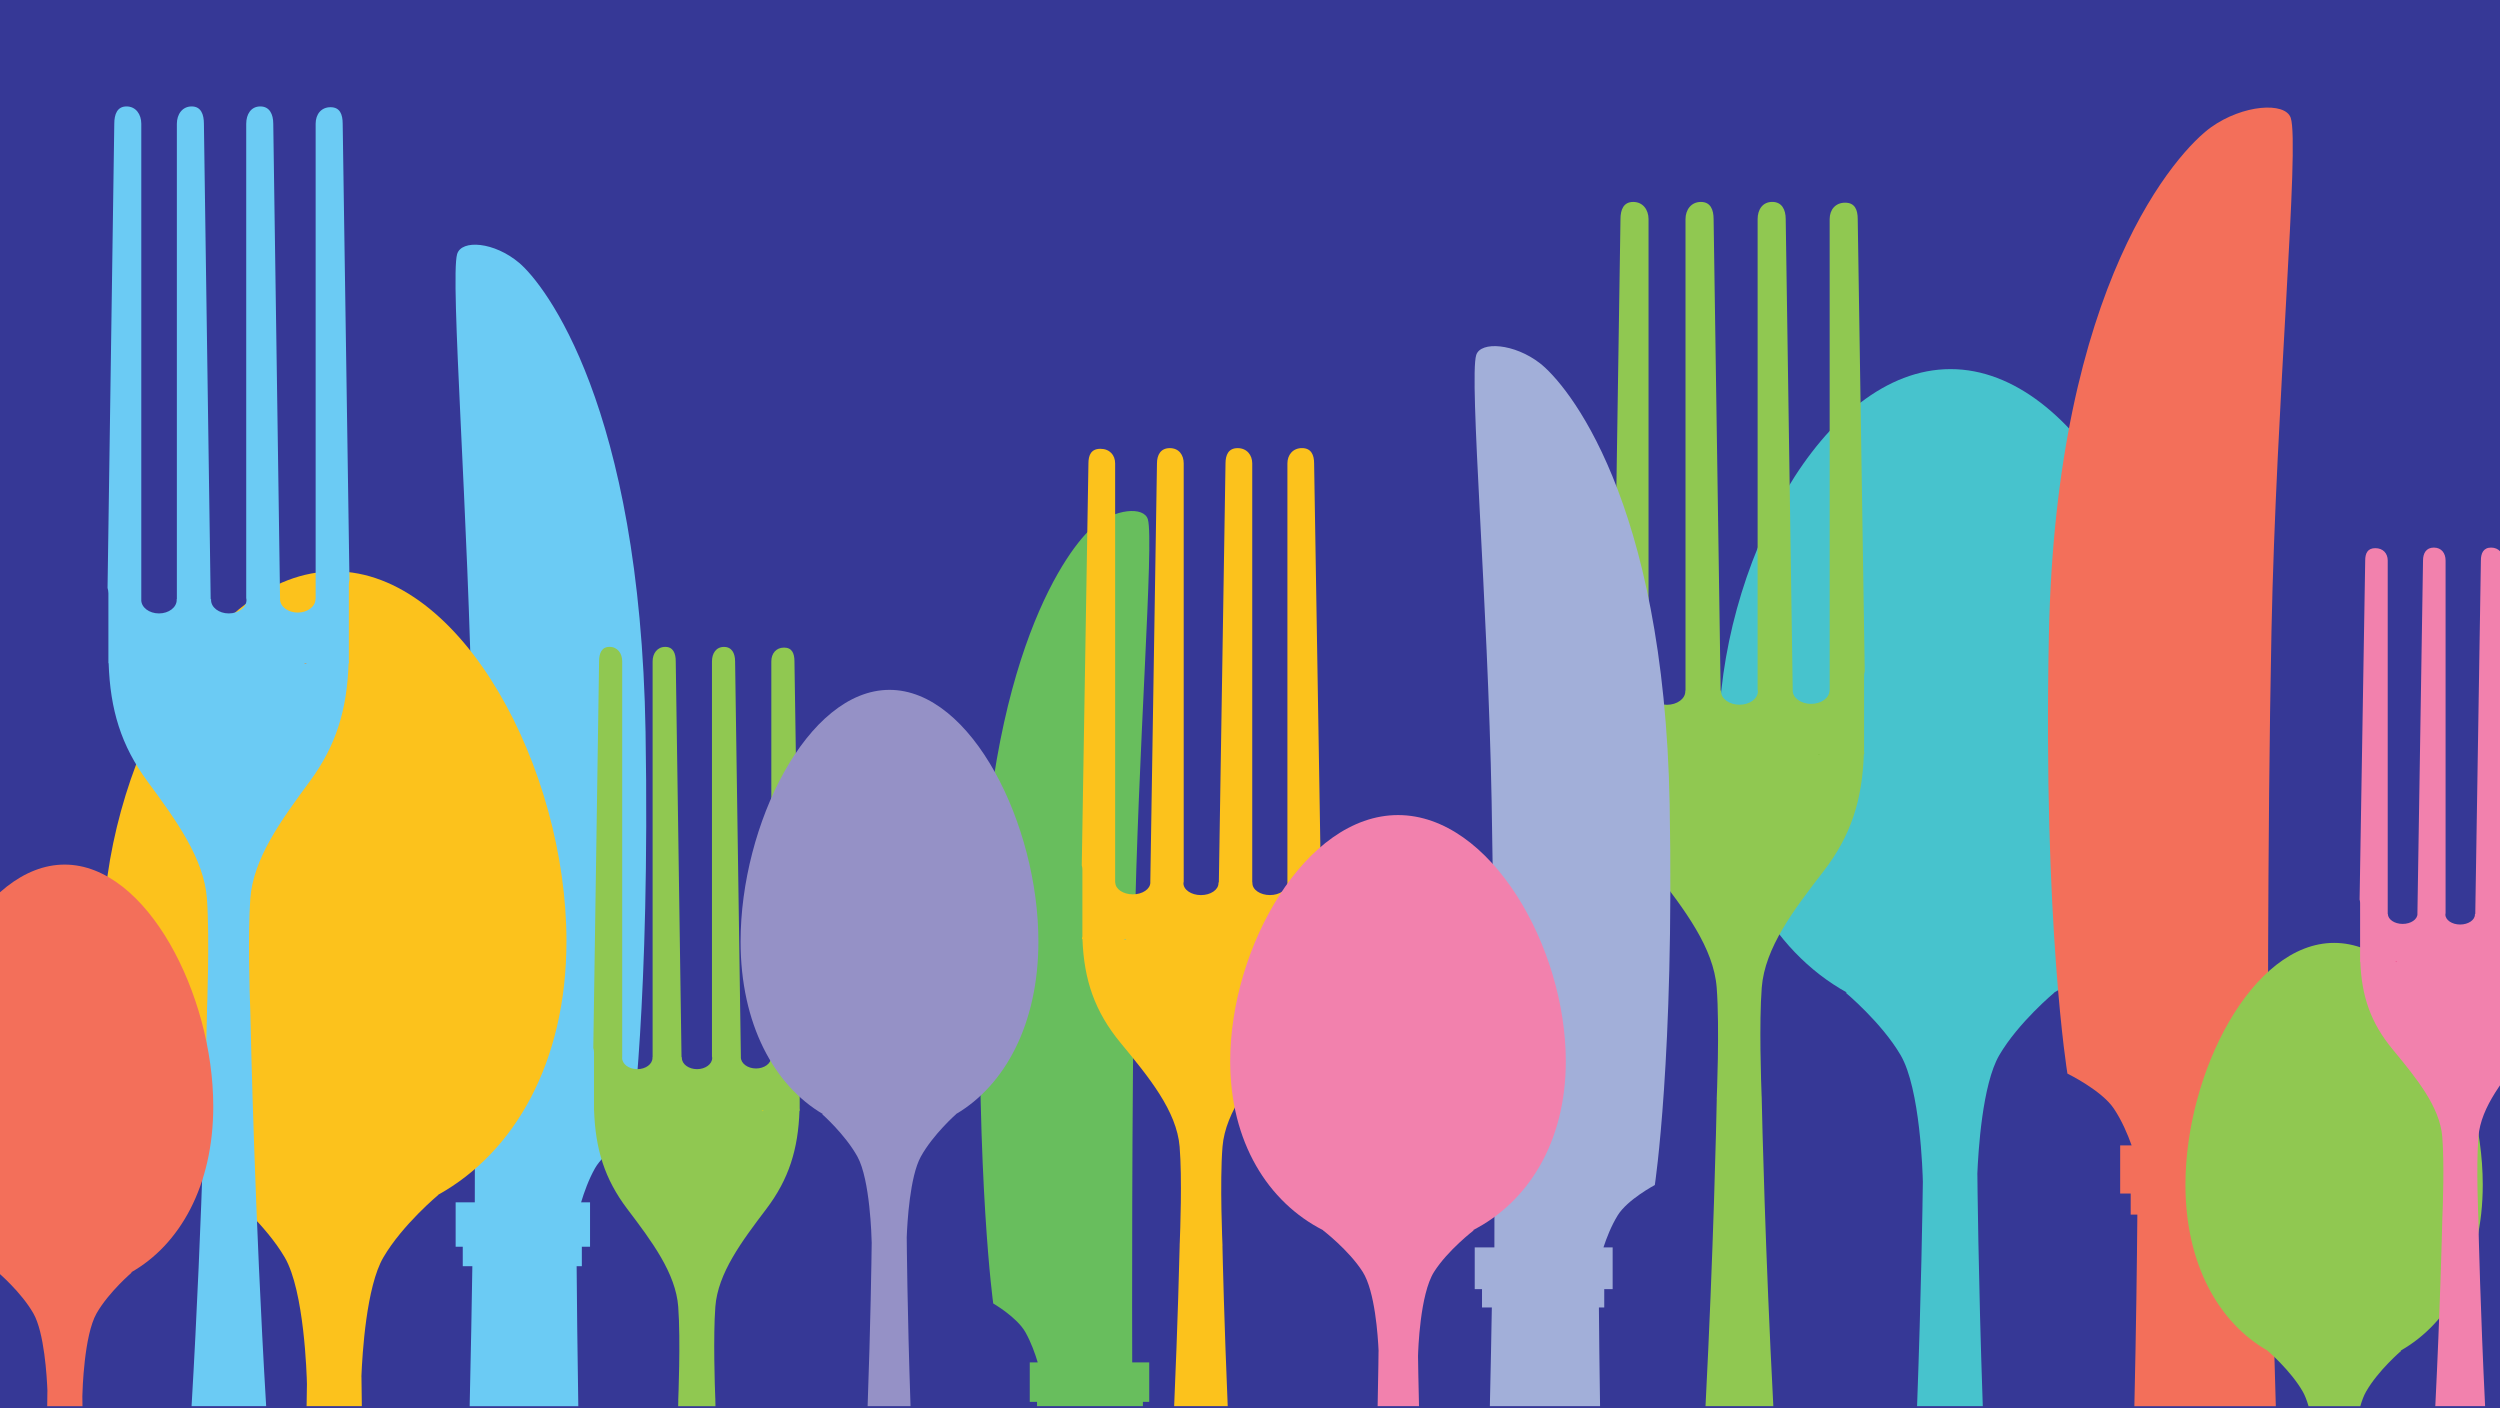
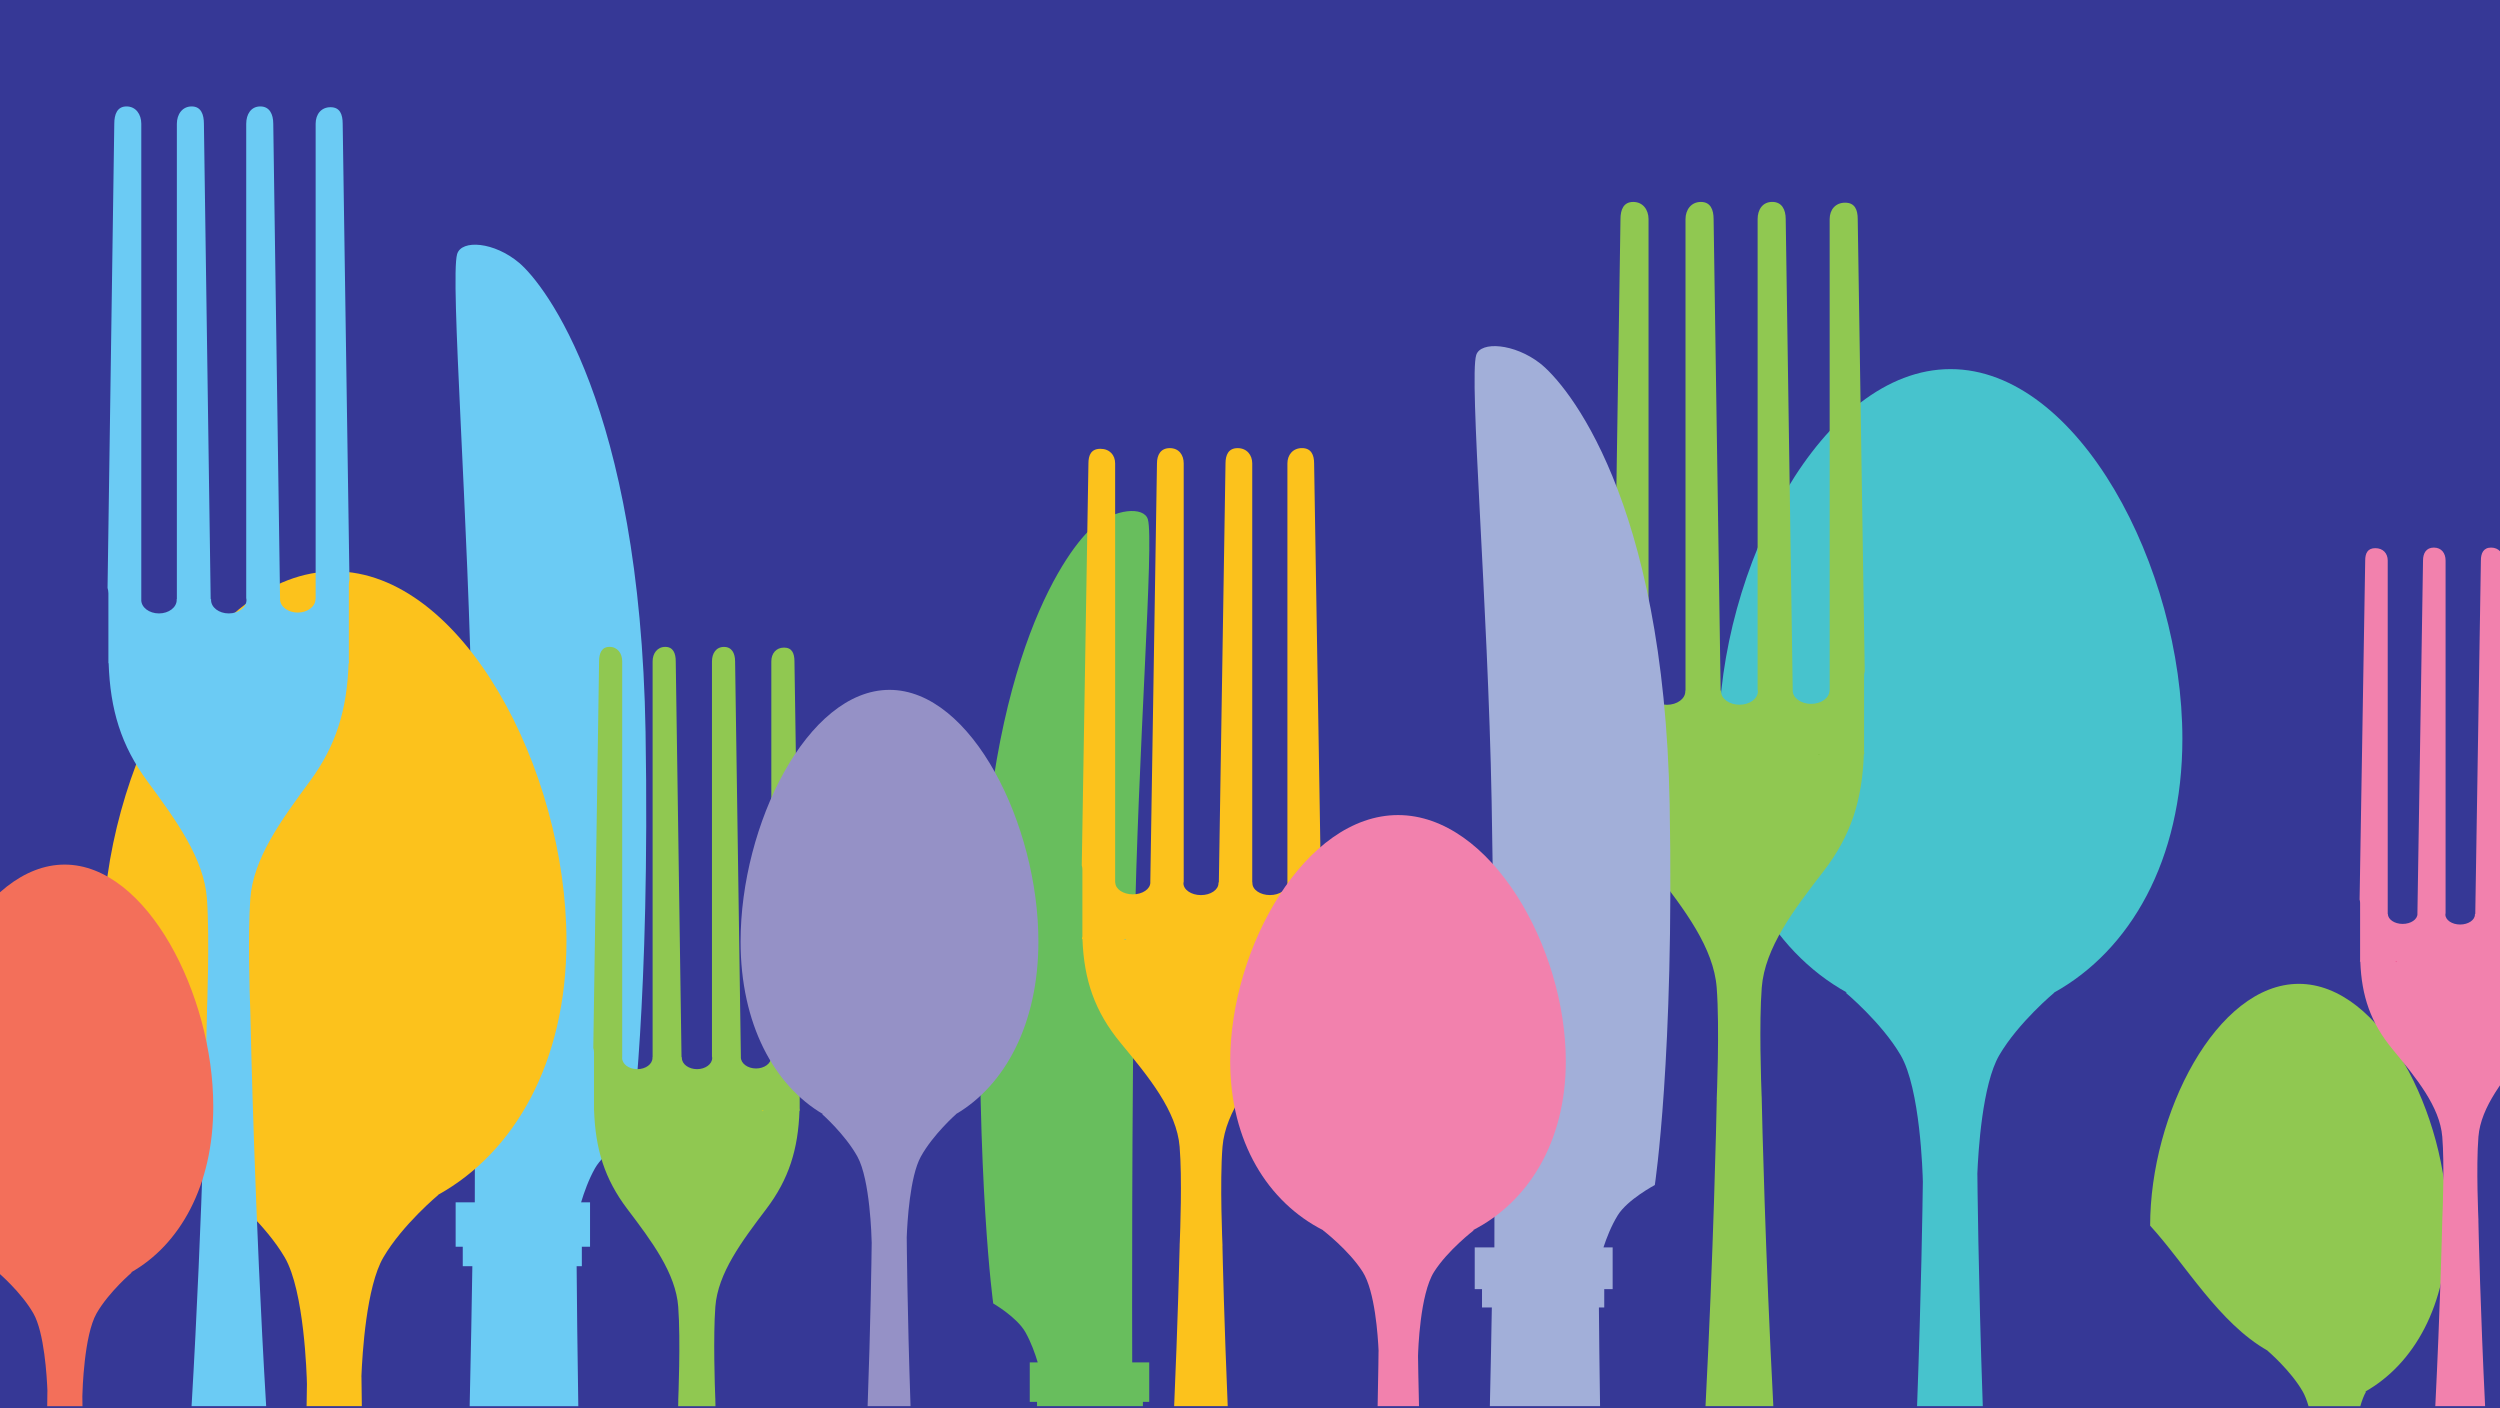
<svg xmlns="http://www.w3.org/2000/svg" version="1.1" id="Layer_1" x="0px" y="0px" viewBox="0 0 735 414" style="enable-background:new 0 0 735 414;" xml:space="preserve">
  <style type="text/css">
	.st0{fill-rule:evenodd;clip-rule:evenodd;fill:#363896;}
	.st1{fill:#6BCBF4;}
	.st2{fill:#90C851;}
	.st3{fill:#FED600;}
	.st4{fill:#68BE5D;}
	.st5{fill:#47C3CD;}
	.st6{fill:#FCC21C;}
	.st7{fill:#81C341;}
	.st8{fill:#F6851F;}
	.st9{fill:#F36F5A;}
	.st10{fill:#F281AD;}
	.st11{fill:#EE337D;}
	.st12{fill:#A2AFD9;}
	.st13{fill:#9591C6;}
</style>
  <rect class="st0" width="736.01" height="414" />
  <path class="st1" d="M139.59,353.49h-5.63v13.05h2.09v5.73h2.82c-0.16,10.51-0.42,25.01-0.79,41.15h31.94  c-0.27-16.44-0.41-31.01-0.49-41.15h1.53v-5.73h2.41v-13.05h-2.63c0.88-2.93,2.23-6.73,4.08-10.01c2.81-4.96,10.62-9.47,10.62-9.47  s5.58-39.99,4.25-118.92c-1.62-95.88-29.69-131.47-37.12-137.78c-7.31-6.21-17.01-6.98-18.28-2.59  c-2.09,7.24,3.35,77.23,4.41,139.32C139.79,270.97,139.63,342.06,139.59,353.49z" />
  <path class="st2" d="M174.6,326.52h0.06c0.39,11.34,3.11,20.12,9.75,28.9c7.22,9.53,14.25,18.88,14.99,28.78c0.74,9.9,0,27.5,0,27.5  l0.02,0c-0.01,0.4-0.02,0.99-0.04,1.72h10.97c-0.02-0.73-0.03-1.32-0.04-1.71h0c0,0,0-0.06,0-0.14c-0.01-0.33-0.01-0.53-0.01-0.53  h-0.01c-0.13-3.28-0.63-18.07,0.02-26.83c0.74-9.9,7.77-19.25,14.99-28.78c6.64-8.77,9.36-17.55,9.75-28.9h0.12  c-0.03-0.2-0.06-0.4-0.06-0.61v-18.69c0-0.4,0.07-0.78,0.16-1.15l-1.7-111.64c0-2.32-0.7-4.05-3.05-4.05  c-2.35,0-3.75,1.73-3.75,4.05v116.41h-0.04c-0.02,1.81-2.01,3.28-4.46,3.28c-2.46,0-4.46-1.48-4.46-3.3c0-0.03,0.01-0.05,0.01-0.08  l-1.7-116.31c0-2.32-0.92-4.25-3.26-4.25c-2.35,0-3.54,1.92-3.54,4.25v116.12c0.03,0.15,0.07,0.31,0.07,0.47c0,1.82-2,3.3-4.46,3.3  c-2.46,0-4.46-1.48-4.46-3.3c0-0.07,0.02-0.13,0.02-0.19h-0.12l-1.7-116.41c0-2.32-0.73-4.25-3.08-4.25c-2.35,0-3.72,1.92-3.72,4.25  v116.41h-0.07c0.01,0.06,0.03,0.12,0.03,0.19c0,1.82-2,3.3-4.46,3.3c-2.46,0-4.46-1.48-4.46-3.3c0-0.07,0.02-0.13,0.03-0.19h-0.01  V194.43c0-2.32-1.37-4.25-3.72-4.25c-2.35,0-3.08,1.92-3.08,4.25l-1.7,113.66c0.13,0.43,0.21,0.87,0.21,1.34V326.52z" />
  <polygon class="st3" points="224.59,326.52 224,326.52 224,326.69 " />
  <path class="st4" d="M301.46,391.65c1.65,2.91,2.85,6.29,3.63,8.89h-2.34v11.6h2.14v1.27h31.12v-1.27h1.86v-11.6h-5  c-0.03-10.16-0.17-73.36,0.69-123.98c0.94-55.2,5.78-117.41,3.92-123.85c-1.13-3.91-9.75-3.22-16.25,2.3  c-6.61,5.61-31.56,37.25-33,122.49c-1.19,70.17,3.78,105.72,3.78,105.72S298.96,387.24,301.46,391.65z" />
  <path class="st5" d="M543.02,291.83l-0.42-0.01c0,0,10.56,8.78,16.19,18.4c5.77,9.88,6.47,34.66,6.53,37.22  c-0.09,7.02-0.49,33.13-1.7,65.97h19.32c-1.35-38.7-1.59-68.11-1.59-68.11h-0.02c0.27-6.8,1.46-26.53,6.46-35.08  c5.63-9.63,16.19-18.4,16.19-18.4l-0.09,0c22.36-12.39,37.73-38.88,37.73-74.6c0-50.35-30.52-108.7-68.17-108.7  c-37.64,0-68.16,58.35-68.16,108.7C505.28,252.95,520.65,279.44,543.02,291.83z" />
  <path class="st6" d="M67.94,351.28l-0.42-0.01c0,0,10.56,8.78,16.19,18.4c5.77,9.88,6.47,34.66,6.53,37.22  c-0.02,1.42-0.05,3.64-0.1,6.52h16.24c-0.08-5.53-0.11-8.66-0.11-8.66h-0.02c0.27-6.8,1.46-26.53,6.46-35.08  c5.63-9.63,16.19-18.4,16.19-18.4l-0.09,0c22.36-12.39,37.73-38.88,37.73-74.6c0-50.35-30.52-108.7-68.17-108.7  c-37.64,0-68.16,58.35-68.16,108.7C30.2,312.4,45.57,338.89,67.94,351.28z" />
  <path class="st2" d="M474.62,221.72h0.07c0.47,13.51,3.77,23.96,11.83,34.41c8.76,11.35,17.29,22.49,18.19,34.27  c0.9,11.79,0,32.74,0,32.74l0.02,0c-0.12,6.09-0.97,44.91-3.31,90.26h19.94c-2.39-45.45-3.29-84.34-3.41-90.26h0c0,0,0-0.07,0-0.17  c-0.01-0.4-0.02-0.63-0.02-0.63h-0.01c-0.15-3.91-0.77-21.51,0.03-31.95c0.9-11.78,9.43-22.92,18.19-34.27  c8.06-10.45,11.36-20.9,11.83-34.41h0.14c-0.03-0.24-0.07-0.48-0.07-0.73v-22.25c0-0.48,0.08-0.93,0.19-1.37l-2.06-132.94  c0-2.77-0.85-4.83-3.7-4.83c-2.85,0-4.55,2.06-4.55,4.83v138.62h-0.05c-0.02,2.15-2.43,3.9-5.41,3.9c-2.99,0-5.41-1.76-5.41-3.93  c0-0.03,0.01-0.06,0.01-0.09l-2.06-138.5c0-2.77-1.11-5.06-3.96-5.06c-2.85,0-4.3,2.29-4.3,5.06v138.28  c0.04,0.18,0.08,0.37,0.08,0.56c0,2.17-2.43,3.93-5.41,3.93c-2.99,0-5.42-1.76-5.42-3.93c0-0.08,0.02-0.15,0.03-0.23h-0.15  L503.8,64.43c0-2.77-0.89-5.06-3.74-5.06c-2.85,0-4.52,2.29-4.52,5.06v138.62h-0.09c0.01,0.07,0.03,0.15,0.03,0.23  c0,2.17-2.43,3.93-5.41,3.93c-2.99,0-5.41-1.76-5.41-3.93c0-0.08,0.02-0.15,0.03-0.23h-0.02V64.43c0-2.77-1.66-5.06-4.51-5.06  c-2.85,0-3.74,2.29-3.74,5.06l-2.06,135.34c0.15,0.51,0.26,1.03,0.26,1.59V221.72z" />
  <polygon class="st7" points="534.57,221.92 534.57,221.72 535.28,221.72 " />
  <path class="st1" d="M31.87,194.99h0.07c0.46,13.62,3.63,24.16,11.39,34.7c8.43,11.45,16.64,22.67,17.51,34.55  c0.86,11.88,0,33.01,0,33.01l0.02,0c-0.14,7.24-1.26,60.43-4.54,116.16h21.93c-3.34-55.84-4.52-109.12-4.66-116.16h0  c0,0,0-0.07-0.01-0.17c-0.01-0.4-0.01-0.63-0.01-0.63h-0.01c-0.15-3.94-0.74-21.69,0.03-32.21c0.86-11.88,9.08-23.11,17.51-34.55  c7.76-10.53,10.93-21.08,11.39-34.7h0.14c-0.03-0.25-0.07-0.48-0.07-0.74v-22.44c0-0.48,0.08-0.94,0.18-1.38l-1.99-134.04  c0-2.79-0.82-4.87-3.57-4.87c-2.74,0-4.38,2.07-4.38,4.87v139.77h-0.05c-0.02,2.17-2.34,3.94-5.21,3.94c-2.88,0-5.21-1.78-5.21-3.96  c0-0.03,0.01-0.06,0.01-0.09L80.34,36.39c0-2.79-1.07-5.1-3.81-5.1c-2.74,0-4.14,2.31-4.14,5.1v139.43  c0.04,0.18,0.08,0.37,0.08,0.57c0,2.19-2.33,3.96-5.21,3.96c-2.88,0-5.21-1.77-5.21-3.96c0-0.08,0.02-0.15,0.03-0.23h-0.14  L59.95,36.39c0-2.79-0.86-5.1-3.6-5.1c-2.74,0-4.35,2.31-4.35,5.1v139.77h-0.08c0.01,0.07,0.03,0.15,0.03,0.23  c0,2.19-2.33,3.96-5.21,3.96c-2.88,0-5.21-1.77-5.21-3.96c0-0.08,0.02-0.15,0.03-0.23h-0.02V36.39c0-2.79-1.6-5.1-4.34-5.1  c-2.74,0-3.6,2.31-3.6,5.1l-1.98,136.46c0.15,0.51,0.25,1.04,0.25,1.6V194.99z" />
-   <polygon class="st8" points="89.57,195.19 89.57,194.99 90.26,194.99 " />
-   <path class="st9" d="M621.46,325.91c2.38,3.54,4.11,7.67,5.24,10.84h-3.37v14.14h3.09v6.21h1.96c-0.11,13.35-0.36,33.77-0.88,56.32  h41.59c-0.67-22.14-1.1-42.42-1.36-56.32h3.62v-6.21h2.68v-14.14h-7.22c-0.04-12.38-0.25-89.43,1-151.13  c1.36-67.29,8.34-143.13,5.66-150.98c-1.63-4.76-14.07-3.92-23.46,2.8c-9.54,6.84-45.56,45.41-47.64,149.32  c-1.72,85.53,5.45,128.88,5.45,128.88S617.85,320.53,621.46,325.91z" />
-   <path class="st2" d="M666.7,397.1l-0.06,0c0,0,6.77,5.74,10.38,12.04c0.66,1.16,1.22,2.64,1.69,4.28h15.22  c0.47-1.64,1.03-3.12,1.69-4.28c3.61-6.3,10.38-12.04,10.38-12.04l-0.27,0.01c14.35-8.1,24.2-25.43,24.2-48.8  c0-32.93-19.57-71.1-43.7-71.1c-24.14,0-43.71,38.17-43.71,71.1C642.51,371.66,652.36,388.99,666.7,397.1z" />
+   <path class="st2" d="M666.7,397.1l-0.06,0c0,0,6.77,5.74,10.38,12.04c0.66,1.16,1.22,2.64,1.69,4.28h15.22  c0.47-1.64,1.03-3.12,1.69-4.28l-0.27,0.01c14.35-8.1,24.2-25.43,24.2-48.8  c0-32.93-19.57-71.1-43.7-71.1c-24.14,0-43.71,38.17-43.71,71.1C642.51,371.66,652.36,388.99,666.7,397.1z" />
  <path class="st9" d="M-0.51,374.09l-0.06,0c0,0,6.77,5.74,10.38,12.04c3.21,5.59,3.97,18.5,4.14,22.95h-0.02  c0,0-0.01,1.55-0.05,4.34h10.37c-0.02-1.25-0.03-2.24-0.04-2.94c0.04-1.67,0.49-17.88,4.18-24.35c3.61-6.3,10.38-12.04,10.38-12.04  l-0.27,0c14.34-8.1,24.2-25.43,24.2-48.8c0-32.93-19.57-71.1-43.7-71.1c-24.14,0-43.71,38.17-43.71,71.1  C-24.71,348.65-14.85,365.98-0.51,374.09z" />
  <path class="st6" d="M318.17,275.43c0,0.22-0.04,0.43-0.07,0.65h0.14c0.45,12.01,3.59,21.31,11.26,30.59  c8.33,10.09,16.45,19.99,17.31,30.47c0.76,9.27,0.17,24.93,0.03,28.4h-0.01c0,0-0.01,0.2-0.01,0.56c0,0.09,0,0.15,0,0.15h0  c-0.09,3.74-0.54,22.26-1.62,47.16h15.75c-1.04-24.83-1.47-43.33-1.55-47.17l0.02,0c0,0-0.85-18.63,0-29.11  c0.86-10.48,8.98-20.38,17.31-30.47c7.67-9.29,10.81-18.58,11.26-30.59h0.07v-18.11c0-0.49,0.1-0.96,0.25-1.41l-1.96-120.32  c0-2.46-0.85-4.49-3.56-4.49c-2.71,0-4.29,2.03-4.29,4.49v123.23h-0.02c0.01,0.07,0.03,0.13,0.03,0.2c0,1.93-2.31,3.49-5.15,3.49  c-2.84,0-5.15-1.56-5.15-3.49c0-0.07,0.02-0.13,0.03-0.2h-0.08V136.24c0-2.46-1.59-4.49-4.3-4.49c-2.71,0-3.56,2.03-3.56,4.49  l-1.96,123.23h-0.14c0.01,0.07,0.03,0.13,0.03,0.2c0,1.93-2.31,3.49-5.15,3.49c-2.84,0-5.15-1.56-5.15-3.49  c0-0.17,0.04-0.34,0.08-0.5V136.24c0-2.46-1.38-4.49-4.09-4.49c-2.71,0-3.77,2.03-3.77,4.49l-1.96,123.13  c0,0.03,0.01,0.05,0.01,0.08c0,1.93-2.31,3.49-5.15,3.49c-2.84,0-5.13-1.55-5.15-3.47h-0.05V136.24c0-2.46-1.62-4.29-4.33-4.29  c-2.71,0-3.52,1.83-3.52,4.29l-1.96,118.18c0.11,0.39,0.18,0.8,0.18,1.22V275.43z" />
  <polygon class="st5" points="330.31,276.08 330.99,276.08 330.99,276.26 " />
  <path class="st10" d="M693.88,282.16c0,0.19-0.03,0.36-0.06,0.55h0.11c0.38,10.13,3.02,17.97,9.5,25.8  c7.03,8.51,13.87,16.86,14.6,25.7c0.64,7.82,0.15,21.02,0.02,23.95h-0.01c0,0-0.01,0.17-0.01,0.47c0,0.07,0,0.12,0,0.12h0  c-0.09,3.86-0.65,26.43-2.05,54.66h14.64c-1.37-28.17-1.9-50.7-1.98-54.67l0.02,0c0,0-0.72-15.71,0-24.55  c0.72-8.83,7.57-17.18,14.6-25.7c6.47-7.83,9.11-15.67,9.49-25.8h0.05v-15.27c0-0.42,0.09-0.81,0.21-1.19l-1.66-101.47  c0-2.08-0.72-3.79-3.01-3.79c-2.29,0-3.62,1.72-3.62,3.79V268.7h-0.01c0.01,0.06,0.02,0.11,0.02,0.17c0,1.63-1.95,2.94-4.34,2.94  c-2.4,0-4.35-1.32-4.35-2.94c0-0.06,0.02-0.11,0.03-0.17h-0.07V164.78c0-2.08-1.34-3.79-3.62-3.79c-2.29,0-3,1.72-3,3.79  l-1.65,103.92h-0.12c0,0.06,0.02,0.11,0.02,0.17c0,1.63-1.95,2.94-4.35,2.94c-2.4,0-4.34-1.32-4.34-2.94c0-0.14,0.03-0.28,0.06-0.42  V164.78c0-2.08-1.16-3.79-3.45-3.79c-2.29,0-3.18,1.72-3.18,3.79l-1.65,103.84c0,0.02,0.01,0.05,0.01,0.07  c0,1.63-1.95,2.94-4.35,2.94c-2.39,0-4.33-1.31-4.35-2.93h-0.04V164.78c0-2.08-1.37-3.62-3.65-3.62c-2.29,0-2.97,1.54-2.97,3.62  l-1.65,99.67c0.09,0.33,0.15,0.67,0.15,1.03V282.16z" />
  <polygon class="st11" points="704.12,282.71 704.69,282.71 704.69,282.86 " />
  <path class="st12" d="M439.35,366.73h-5.78v12.28h2.14v5.39h2.89c-0.13,7.73-0.32,17.75-0.58,29.01h32.4  c-0.18-11.45-0.28-21.52-0.34-29.01h1.57v-5.39h2.47v-12.28h-2.7c0.9-2.75,2.29-6.34,4.19-9.42c2.88-4.66,10.91-8.91,10.91-8.91  s5.73-37.64,4.36-111.92c-1.66-90.24-30.48-123.73-38.11-129.67c-7.51-5.84-17.46-6.57-18.76-2.43  c-2.14,6.82,3.44,72.68,4.53,131.11C439.55,289.07,439.38,355.98,439.35,366.73z" />
  <path class="st13" d="M241.96,327.55l-0.27-0.01c0,0,6.78,5.97,10.4,12.52c3.71,6.72,4.15,23.58,4.19,25.33  c-0.06,5-0.34,24.22-1.2,48.02h12.62c-0.96-27.86-1.12-49.48-1.12-49.48h-0.01c0.17-4.63,0.94-18.05,4.15-23.87  c3.61-6.55,10.4-12.52,10.4-12.52l-0.06,0c14.36-8.43,24.23-26.46,24.23-50.76c0-34.26-19.6-73.96-43.78-73.96  c-24.18,0-43.78,39.7-43.78,73.96C217.72,301.09,227.59,319.12,241.96,327.55z" />
  <path class="st10" d="M388.98,361.67l-0.07,0c0,0,7.65,5.85,11.72,12.25c3.62,5.7,4.48,18.83,4.68,23.36h-0.02  c0,0-0.05,6.17-0.27,16.13h12.17c-0.18-7.24-0.26-12.45-0.29-14.7c0.04-1.7,0.55-18.21,4.72-24.79  c4.07-6.41,11.72-12.25,11.72-12.25l-0.31,0.01c16.19-8.25,27.32-25.89,27.32-49.67c0-33.53-22.09-72.38-49.33-72.38  c-27.25,0-49.34,38.85-49.34,72.38C361.67,335.78,372.79,353.42,388.98,361.67z" />
</svg>